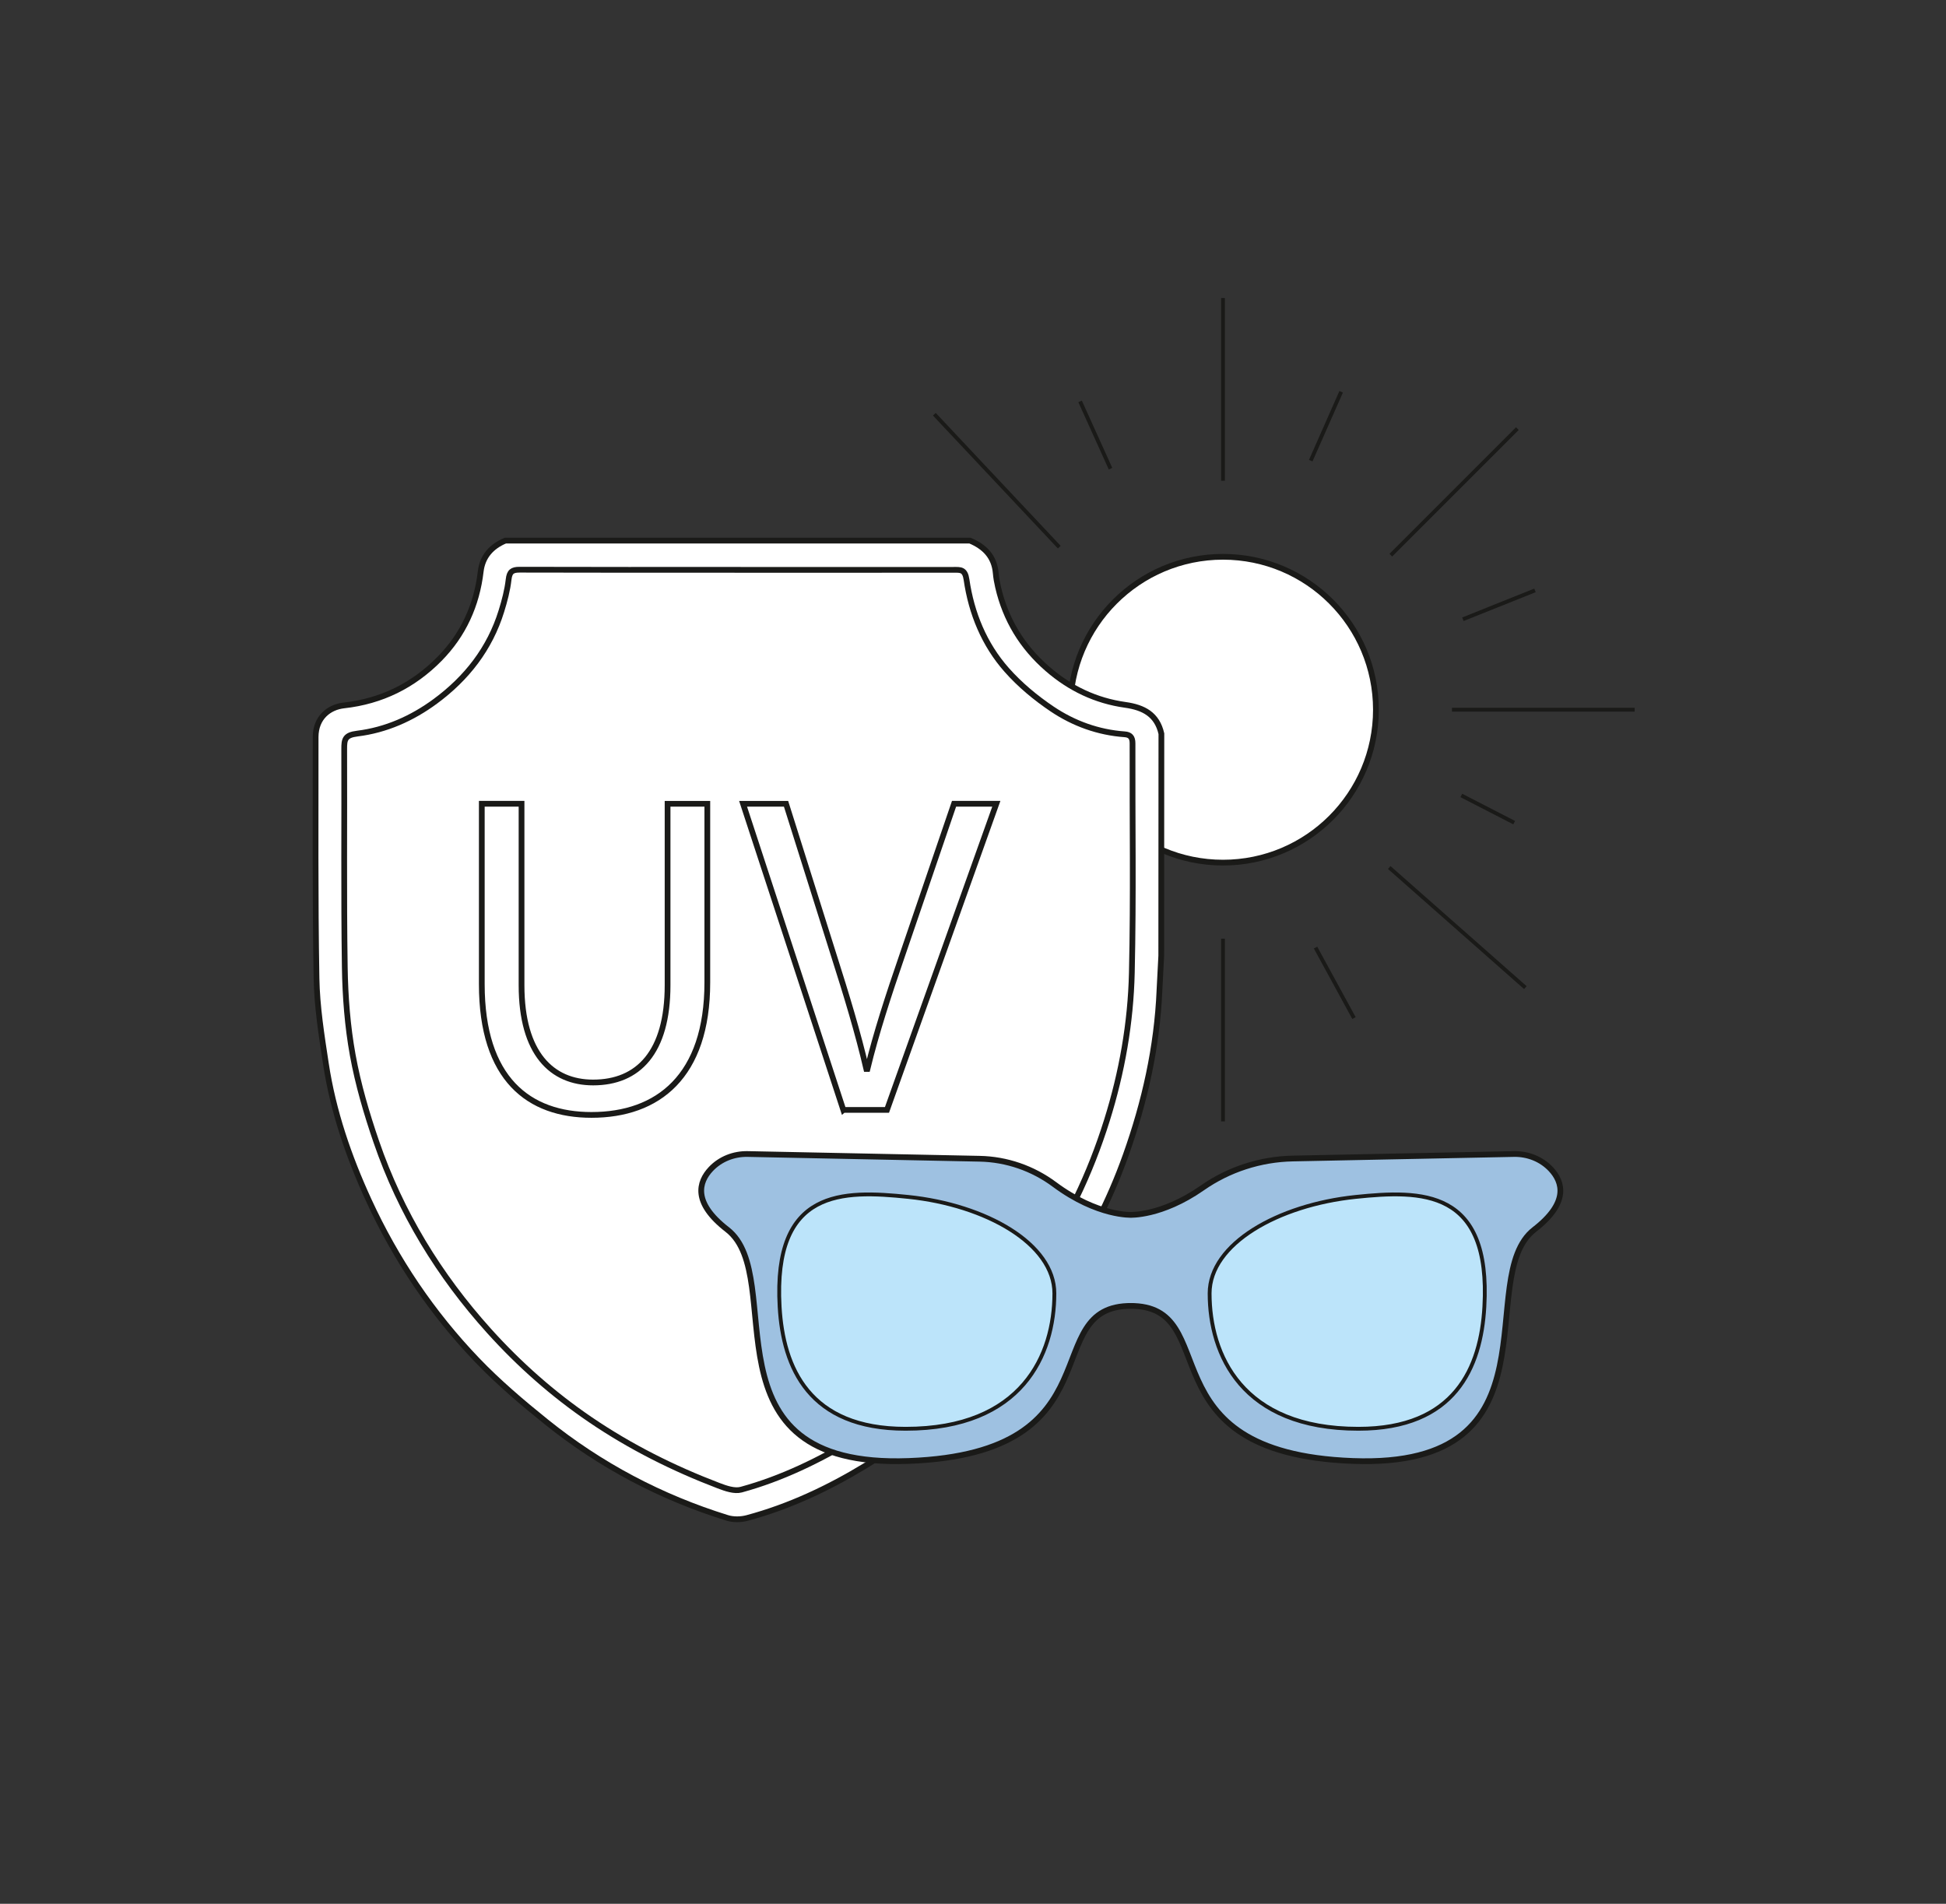
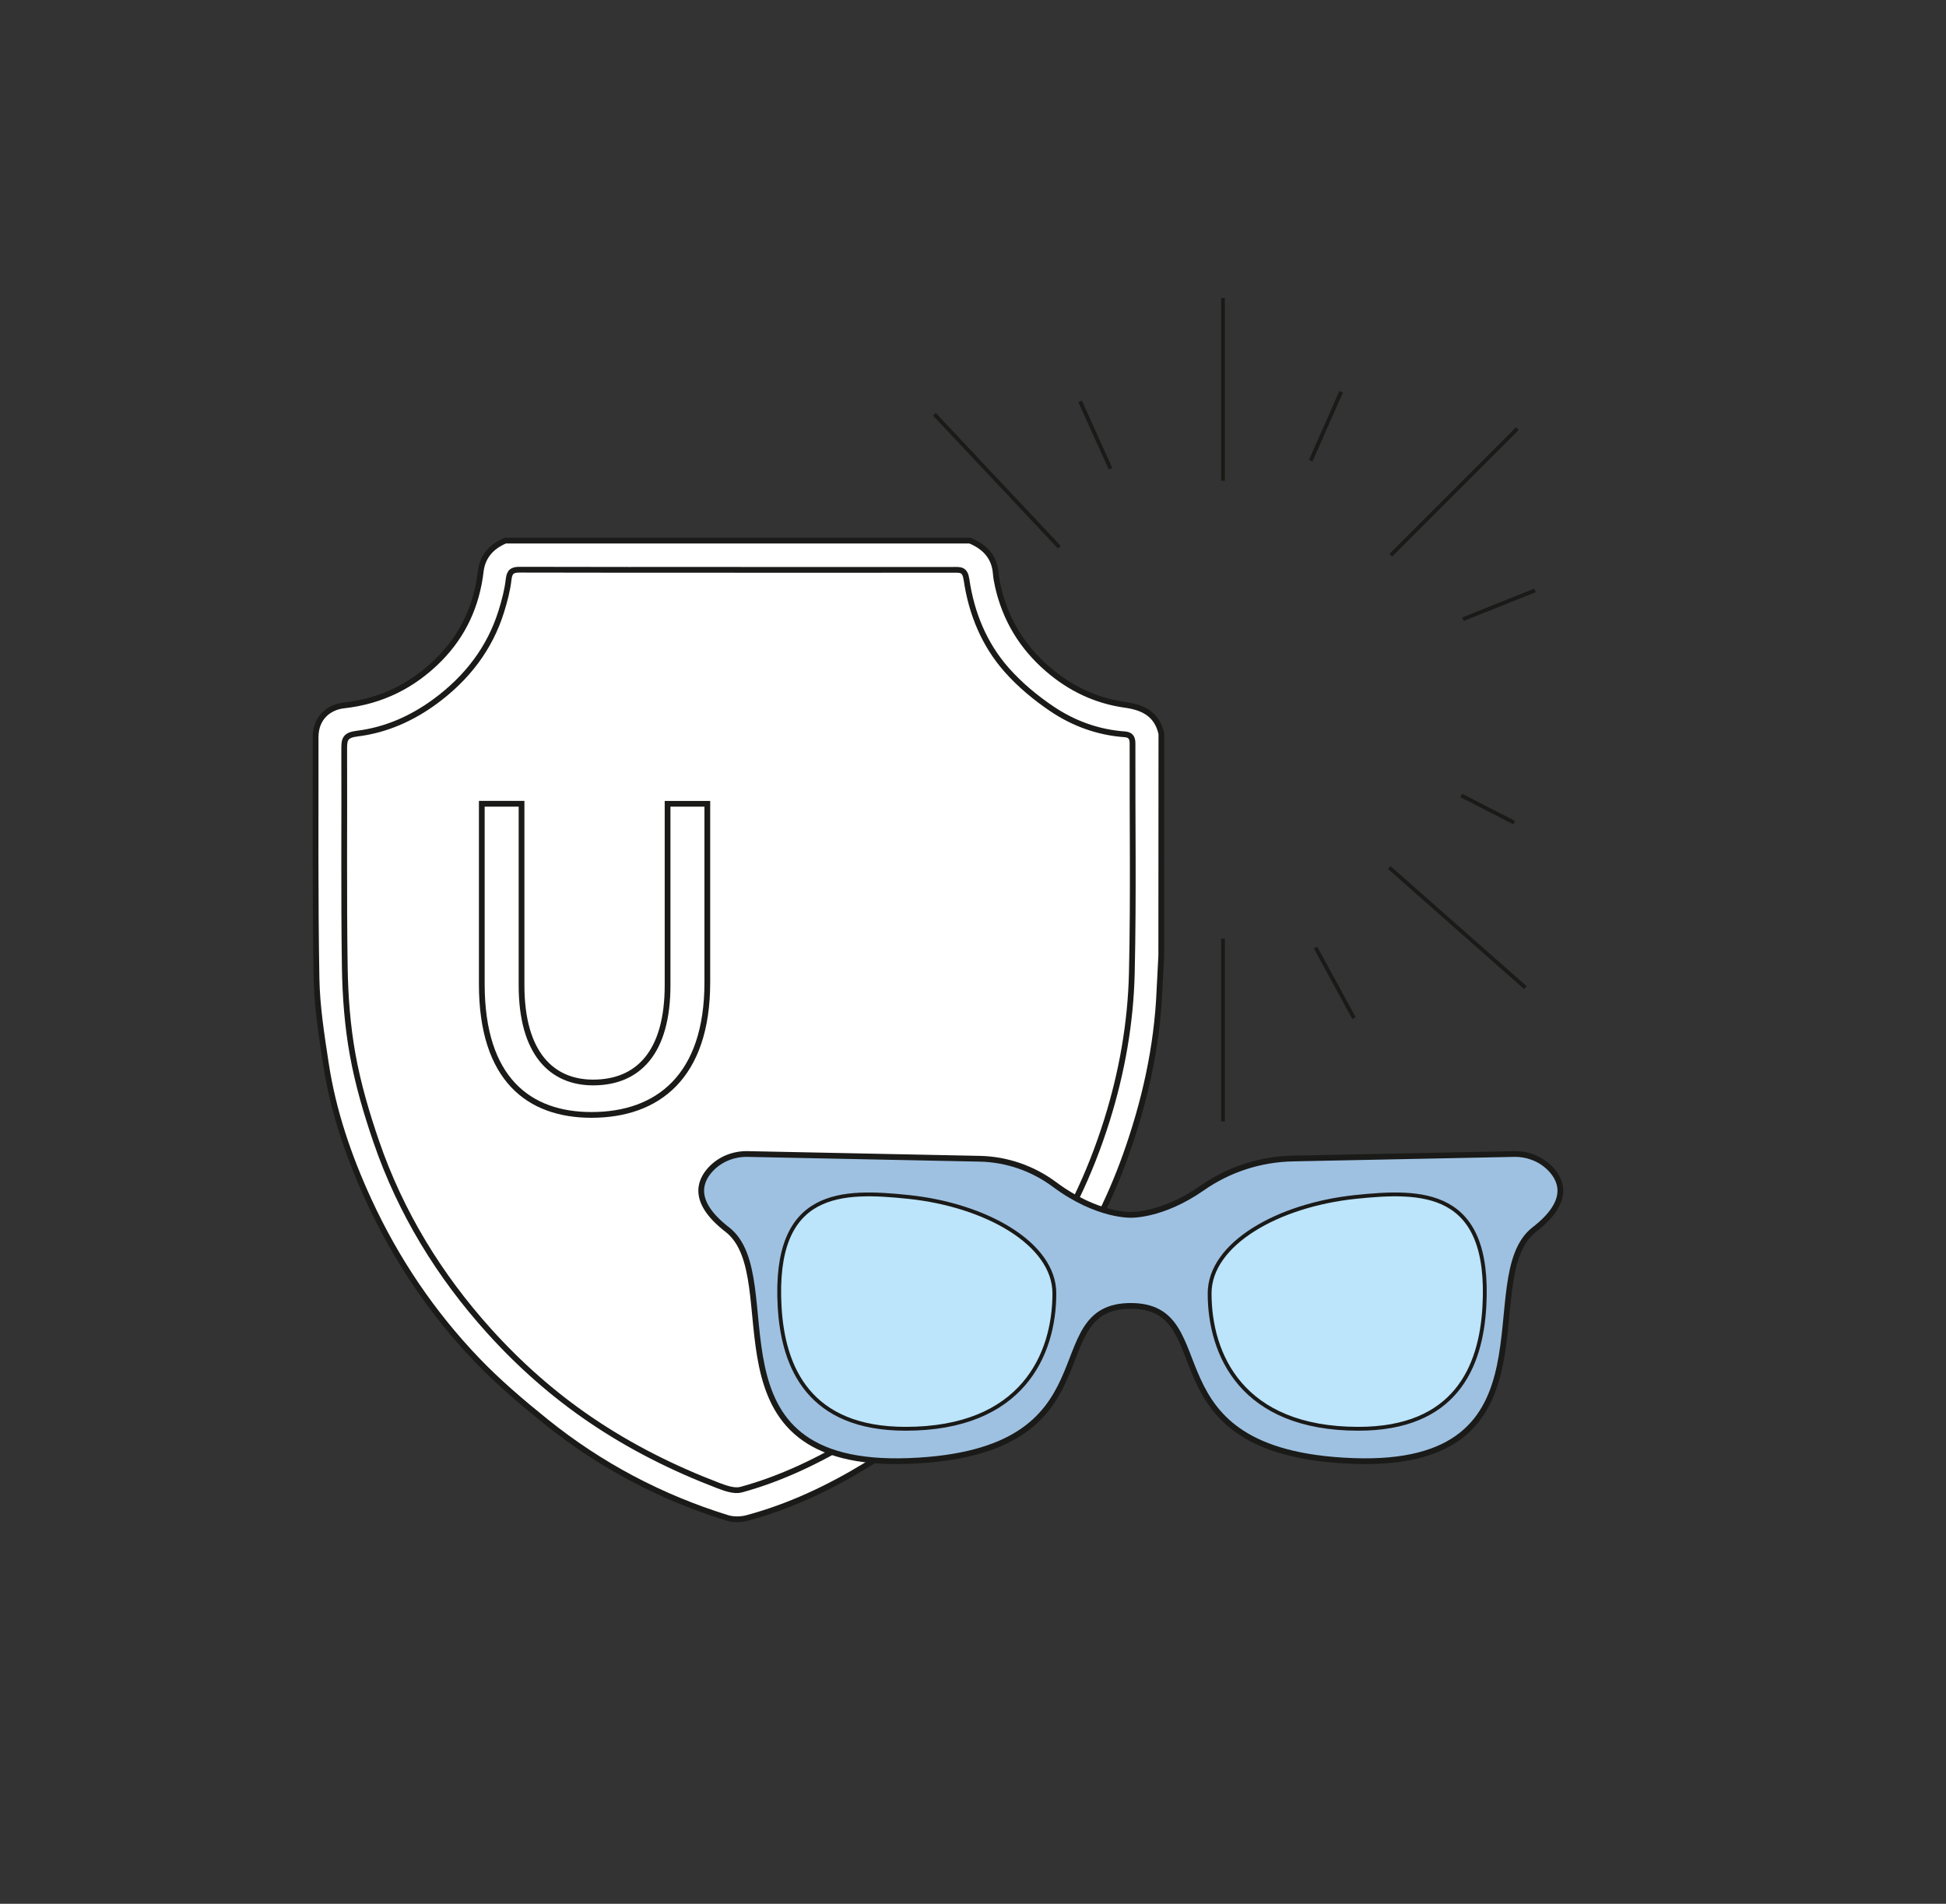
<svg xmlns="http://www.w3.org/2000/svg" id="Ebene_1_Kopie" data-name="Ebene 1 Kopie" viewBox="0 0 1015.42 993.37">
  <rect x="0" y="0" width="1015.42" height="993.37" fill="#333333" stroke="none" />
  <defs>
    <style>
      .cls-1 {
        fill: #bce4fa;
      }

      .cls-1, .cls-2, .cls-3, .cls-4 {
        stroke: #1a1a18;
        stroke-miterlimit: 10;
      }

      .cls-1, .cls-4 {
        stroke-width: 2px;
      }

      .cls-2 {
        fill: rgba(63, 132, 197, .5);
      }

      .cls-2, .cls-3 {
        stroke-width: 3px;
      }

      .cls-3, .cls-5, .cls-4 {
        fill: #fff;
      }

      .cls-5 {
        stroke-width: 0px;
      }
    </style>
  </defs>
  <g>
-     <circle class="cls-3" cx="638.16" cy="370.32" r="79.79" />
    <line class="cls-4" x1="638.16" y1="155.51" x2="638.16" y2="250.84" />
-     <line class="cls-4" x1="757.64" y1="370.32" x2="852.97" y2="370.32" />
    <line class="cls-4" x1="638.16" y1="489.8" x2="638.16" y2="585.13" />
    <line class="cls-4" x1="518.68" y1="370.32" x2="423.36" y2="370.32" />
    <line class="cls-4" x1="552.73" y1="285.5" x2="487.53" y2="216.13" />
    <line class="cls-4" x1="725.73" y1="289.68" x2="791.76" y2="223.65" />
    <line class="cls-4" x1="551.05" y1="453.49" x2="480.85" y2="516.18" />
    <line class="cls-4" x1="724.9" y1="452.66" x2="795.94" y2="515.34" />
    <line class="cls-4" x1="763.34" y1="323.11" x2="800.95" y2="308.06" />
    <line class="cls-4" x1="683.94" y1="240.37" x2="699.82" y2="204.43" />
    <line class="cls-4" x1="579.47" y1="244.55" x2="563.59" y2="209.44" />
    <line class="cls-4" x1="509.27" y1="323.11" x2="472.49" y2="308.06" />
    <line class="cls-4" x1="505.92" y1="418.39" x2="476.67" y2="433.43" />
    <line class="cls-4" x1="581.14" y1="499.46" x2="564.43" y2="535.4" />
    <line class="cls-4" x1="686.45" y1="494.44" x2="706.51" y2="531.22" />
    <line class="cls-4" x1="762.51" y1="415.05" x2="790.09" y2="429.25" />
  </g>
  <g>
    <path class="cls-5" d="M520.1,705c9.84-11.53,19.64-23.18,28.32-35.57,17.63-25.17,30.69-52.66,39.9-82.06,8.31-26.52,13.1-53.71,13.73-81.3.97-42.13.26-84.29.38-126.44,0-3.34-1.3-4.76-4.38-4.98-14.54-1.04-27.99-5.93-39.87-13.9-9.1-6.11-17.81-13.36-25.05-21.55-12.44-14.07-19.47-31.26-22.16-49.76-.83-5.72-3.29-5.39-7.1-5.39-39.68.03-79.36.02-119.03.02-40.03,0-80.06.05-120.09-.08-4.14-.01-5.58,1.15-6.07,5.44-.67,5.87-2.22,11.7-3.97,17.37-6.41,20.73-19.17,37-36.43,49.72-12.77,9.42-27.25,15.84-42.91,17.76-6.89.84-7.28,3.21-7.26,8.58.16,40.04-.29,80.09.32,120.12.24,16.19,1.5,32.55,4.38,48.45,2.93,16.18,7.63,32.16,12.99,47.74,13.4,39.01,34.59,73.69,62.14,104.24,16.62,18.44,35.19,34.88,55.85,48.93,22.08,15.01,45.72,26.82,70.57,36.3,2.22.85,4.73,1.74,7.17,2.2h5.33c22.36-6.1,43.12-16.25,62.86-28.15,26.19-15.78,50.41-34.27,70.39-57.68Z" />
    <path class="cls-3" d="M605.01,516.84c-1.28,29.59-7.68,58.06-17.61,85.92-8.55,23.98-20.06,46.37-34.46,67.23-7.48,10.84-15.65,21.31-24.43,31.12-9.9,11.06-20.08,22.13-31.54,31.48-14.38,11.73-29.64,22.61-45.5,32.25-19.25,11.7-39.7,21.34-61.62,27.23-3.25.87-7.2.94-10.38-.05-34.61-10.74-66.2-27.41-94.43-50.11-12.54-10.09-24.92-20.6-36.04-32.2-23.5-24.52-42.36-52.5-56.56-83.37-10.46-22.75-18.61-46.43-22.39-71.3-2.25-14.8-4.64-29.74-4.9-44.65-.73-41.92-.43-83.85-.46-125.78,0-10.34,7.17-15.68,14.74-16.52,19.65-2.17,36.22-10.41,49.9-24.28,12.42-12.6,19.44-27.99,21.51-45.67.92-7.83,5.66-13.03,12.85-16.05h242.45c7.61,3.19,12.71,8.34,13.44,17.01.2,2.41.65,4.82,1.19,7.18,3.93,17.05,12.54,31.22,25.79,42.72,11.77,10.23,25.28,16.65,40.59,18.79,9.6,1.34,16.57,5,18.86,15.05-.04,38.63-.08,77.26-.07,115.88l-.94,18.11Z" />
    <path class="cls-3" d="M384.87,297.33c-37.91,0-75.82.05-113.73-.07-3.92-.01-5.29,1.09-5.75,5.15-.63,5.56-2.1,11.08-3.76,16.45-6.07,19.63-18.15,35.04-34.5,47.09-12.1,8.92-25.8,15-40.64,16.82-6.52.8-6.9,3.04-6.88,8.13.15,37.92-.27,75.85.3,113.76.23,15.33,1.42,30.83,4.15,45.89,2.78,15.32,7.23,30.46,12.3,45.21,12.69,36.95,32.76,69.79,58.85,98.72,15.74,17.46,33.32,33.04,52.89,46.34,20.91,14.21,43.3,25.4,66.83,34.38,3.72,1.42,8.32,3.04,11.83,2.08,21.18-5.78,40.84-15.39,59.54-26.66,24.8-14.94,47.74-32.46,66.66-54.63,9.32-10.92,18.6-21.95,26.83-33.68,16.7-23.83,29.07-49.87,37.79-77.71,7.87-25.11,12.41-50.86,13.01-77,.92-39.9.24-79.83.36-119.74,0-3.17-1.23-4.51-4.15-4.71-13.77-.99-26.5-5.62-37.76-13.17-8.62-5.79-16.87-12.65-23.73-20.41-11.78-13.32-18.43-29.6-20.98-47.13-.79-5.42-3.12-5.11-6.73-5.1-37.58.03-75.15.02-112.73.02Z" />
  </g>
  <g>
    <path class="cls-5" d="M589.54,681.41c49.97-.49,6,76.75,116.35,80.91,110.35,4.16,62.46-95.77,94.73-120.76,18.15-14.05,14.9-24.81,8.57-31.54-4.95-5.26-12.02-8.01-19.24-7.87l-115.33,2.35c-16.9.34-33.35,5.63-47.21,15.31-21.45,14.99-37.87,14.09-37.87,14.09h1.01s-17.69.96-40.34-15.87c-11.31-8.41-24.95-13.13-39.04-13.41l-121.03-2.47c-7.22-.15-14.29,2.6-19.24,7.87-6.32,6.73-9.58,17.49,8.57,31.54,32.27,24.98-15.62,124.92,94.73,120.76,110.35-4.16,66.38-81.41,116.35-80.91" />
    <path class="cls-2" d="M589.54,681.41c49.97-.49,6,76.75,116.35,80.91,110.35,4.16,62.46-95.77,94.73-120.76,18.15-14.05,14.9-24.81,8.57-31.54-4.95-5.26-12.02-8.01-19.24-7.87l-115.33,2.35c-16.9.34-33.35,5.63-47.21,15.31-21.45,14.99-37.87,14.09-37.87,14.09h1.01s-17.69.96-40.34-15.87c-11.31-8.41-24.95-13.13-39.04-13.41l-121.03-2.47c-7.22-.15-14.29,2.6-19.24,7.87-6.32,6.73-9.58,17.49,8.57,31.54,32.27,24.98-15.62,124.92,94.73,120.76,110.35-4.16,66.38-81.41,116.35-80.91" />
    <path class="cls-1" d="M550.17,674.89c0,31.86-16.72,70.63-77.62,70.63-50.35,0-63.93-31.83-65.74-63.64-3.5-61.54,32.75-60.9,67.13-57.34,40.56,4.2,76.23,24.48,76.23,50.35Z" />
    <path class="cls-1" d="M631.18,674.89c0,31.86,16.72,70.63,77.62,70.63,50.35,0,63.93-31.83,65.74-63.64,3.5-61.54-32.75-60.9-67.13-57.34-40.56,4.2-76.23,24.48-76.23,50.35Z" />
  </g>
  <g>
    <path class="cls-3" d="M272.14,419.41v94.67c0,35.63,15.81,50.75,37.35,50.75,23.51,0,38.85-15.66,38.85-50.75v-94.67h20.74v93.2c0,49.11-25.81,69.14-60.45,69.14-32.61,0-57.23-18.61-57.23-68.25v-94.1h20.74Z" />
-     <path class="cls-3" d="M440.05,579.15l-52.31-159.74h22.42l24.82,78.75c6.86,21.54,12.78,41.01,17.08,59.6h.56c4.47-18.46,11.02-38.56,18.19-59.35l27.01-79.01h22.06l-57.06,159.74h-22.76Z" />
  </g>
</svg>